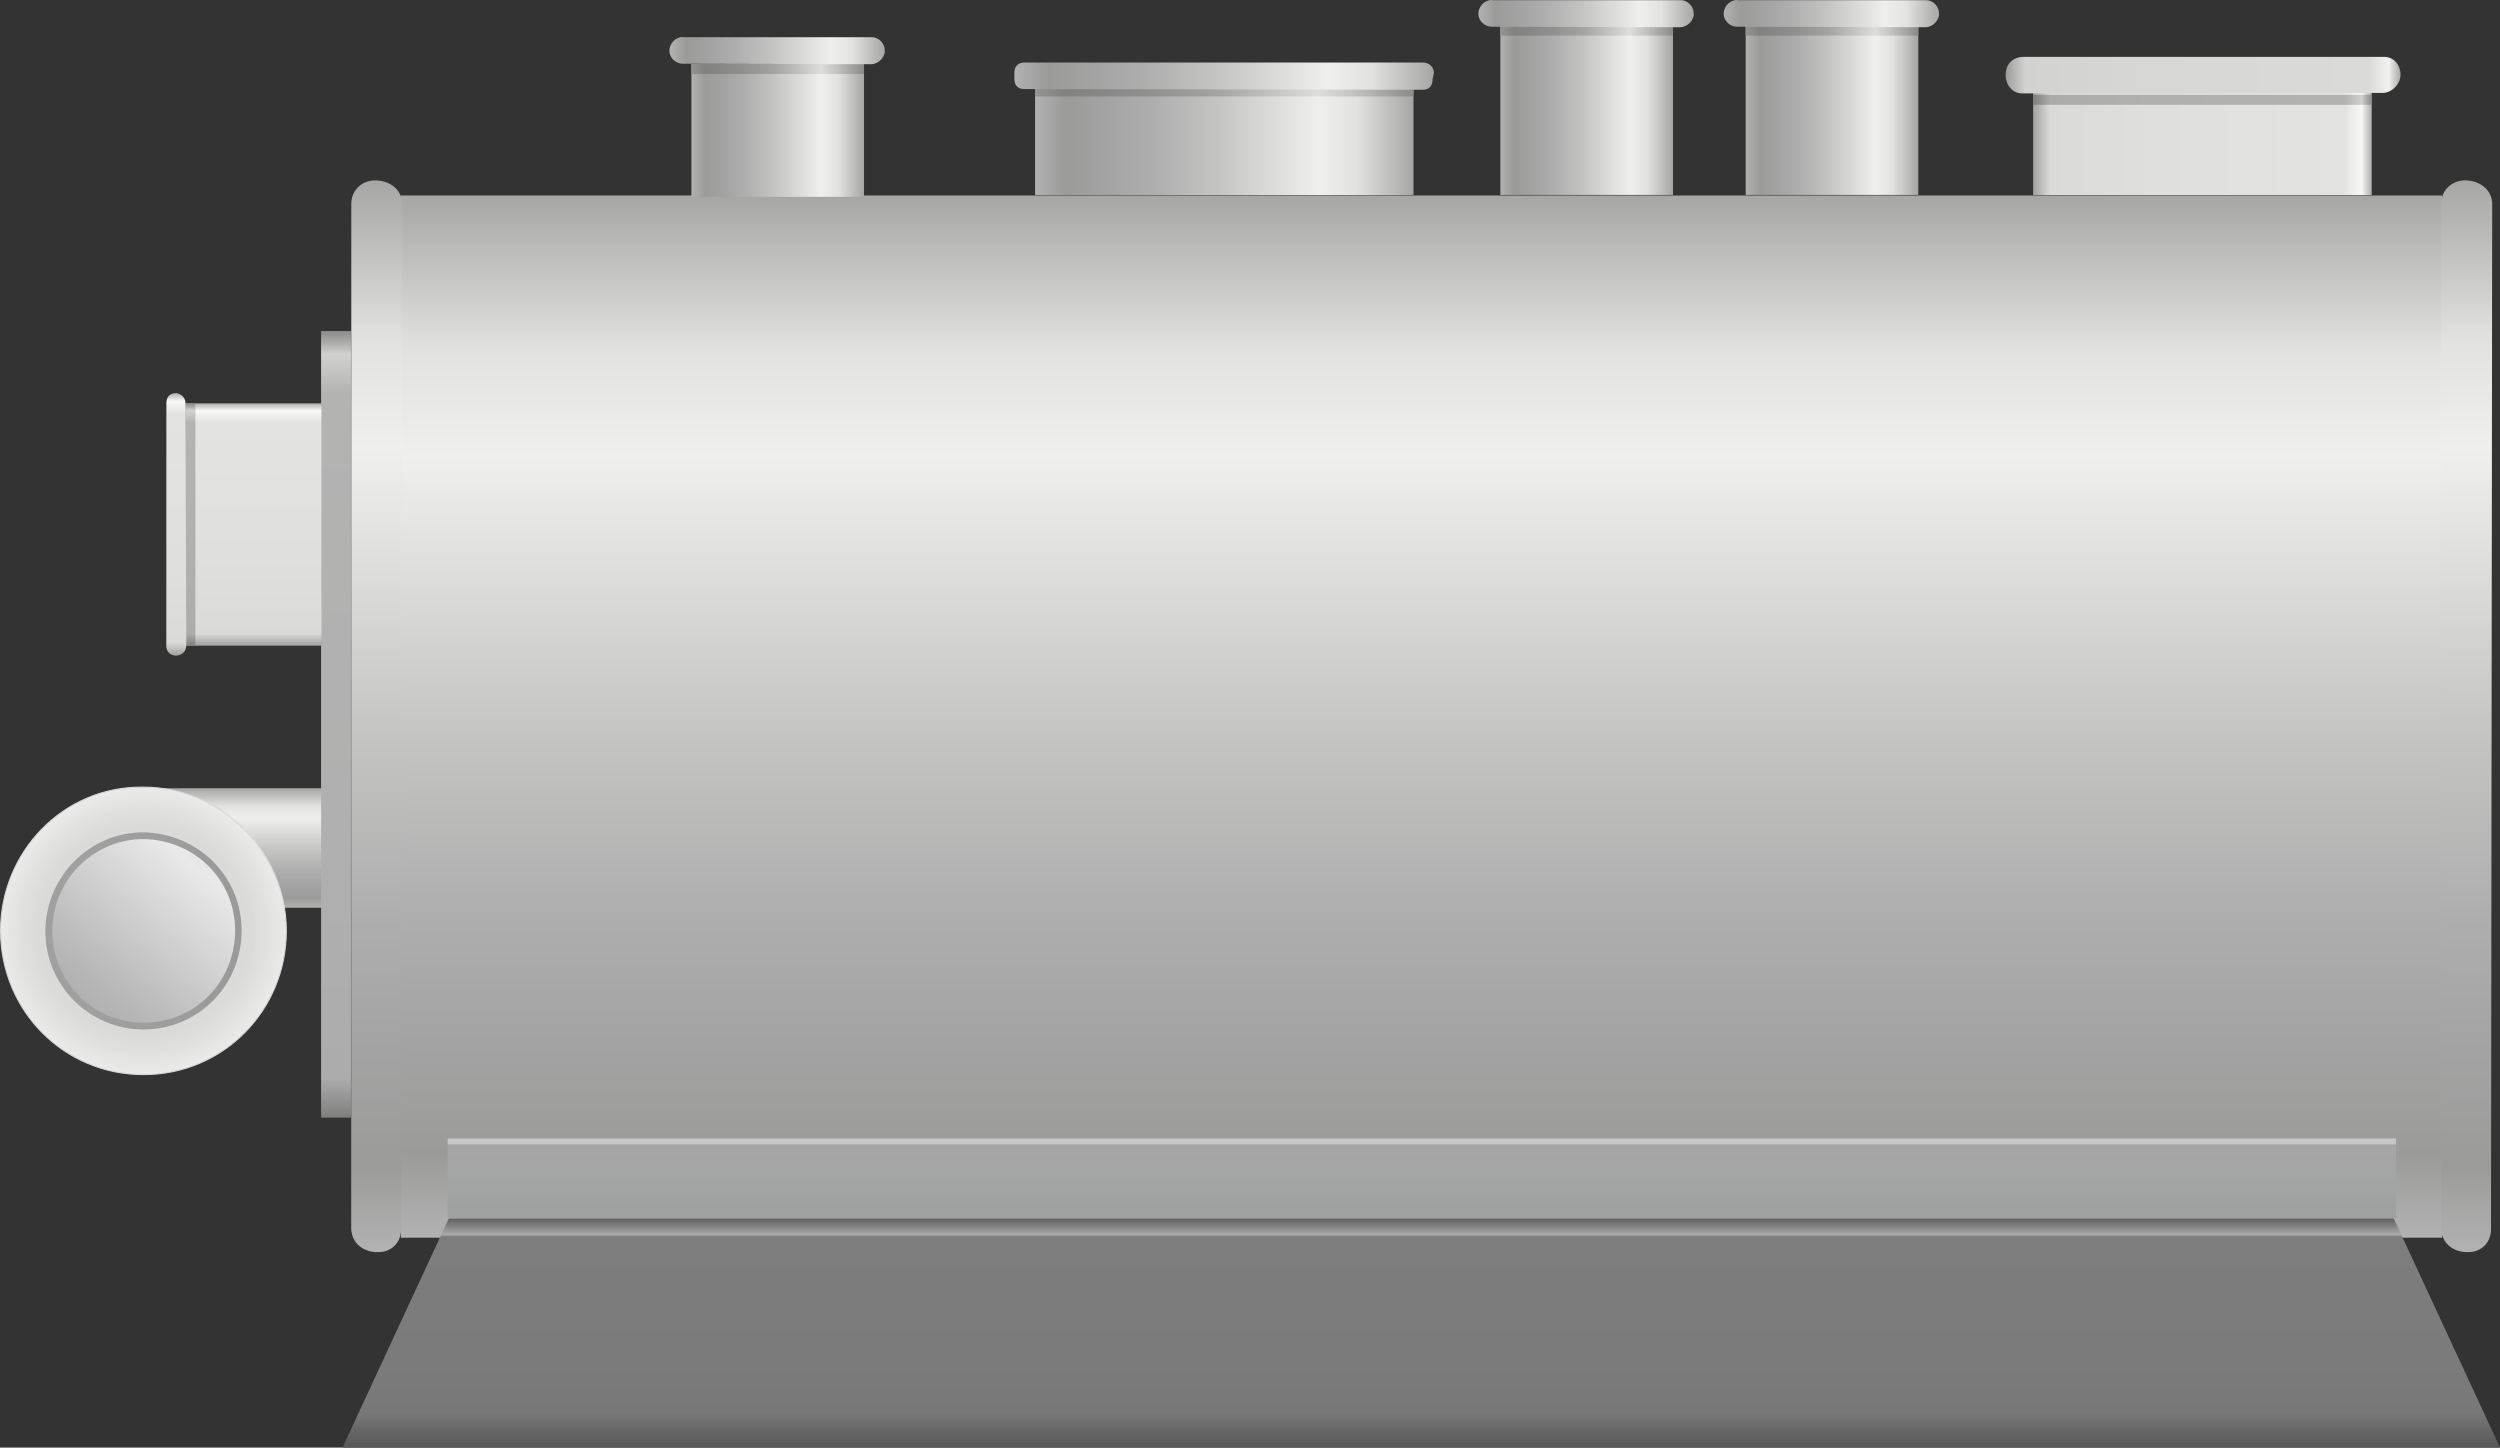
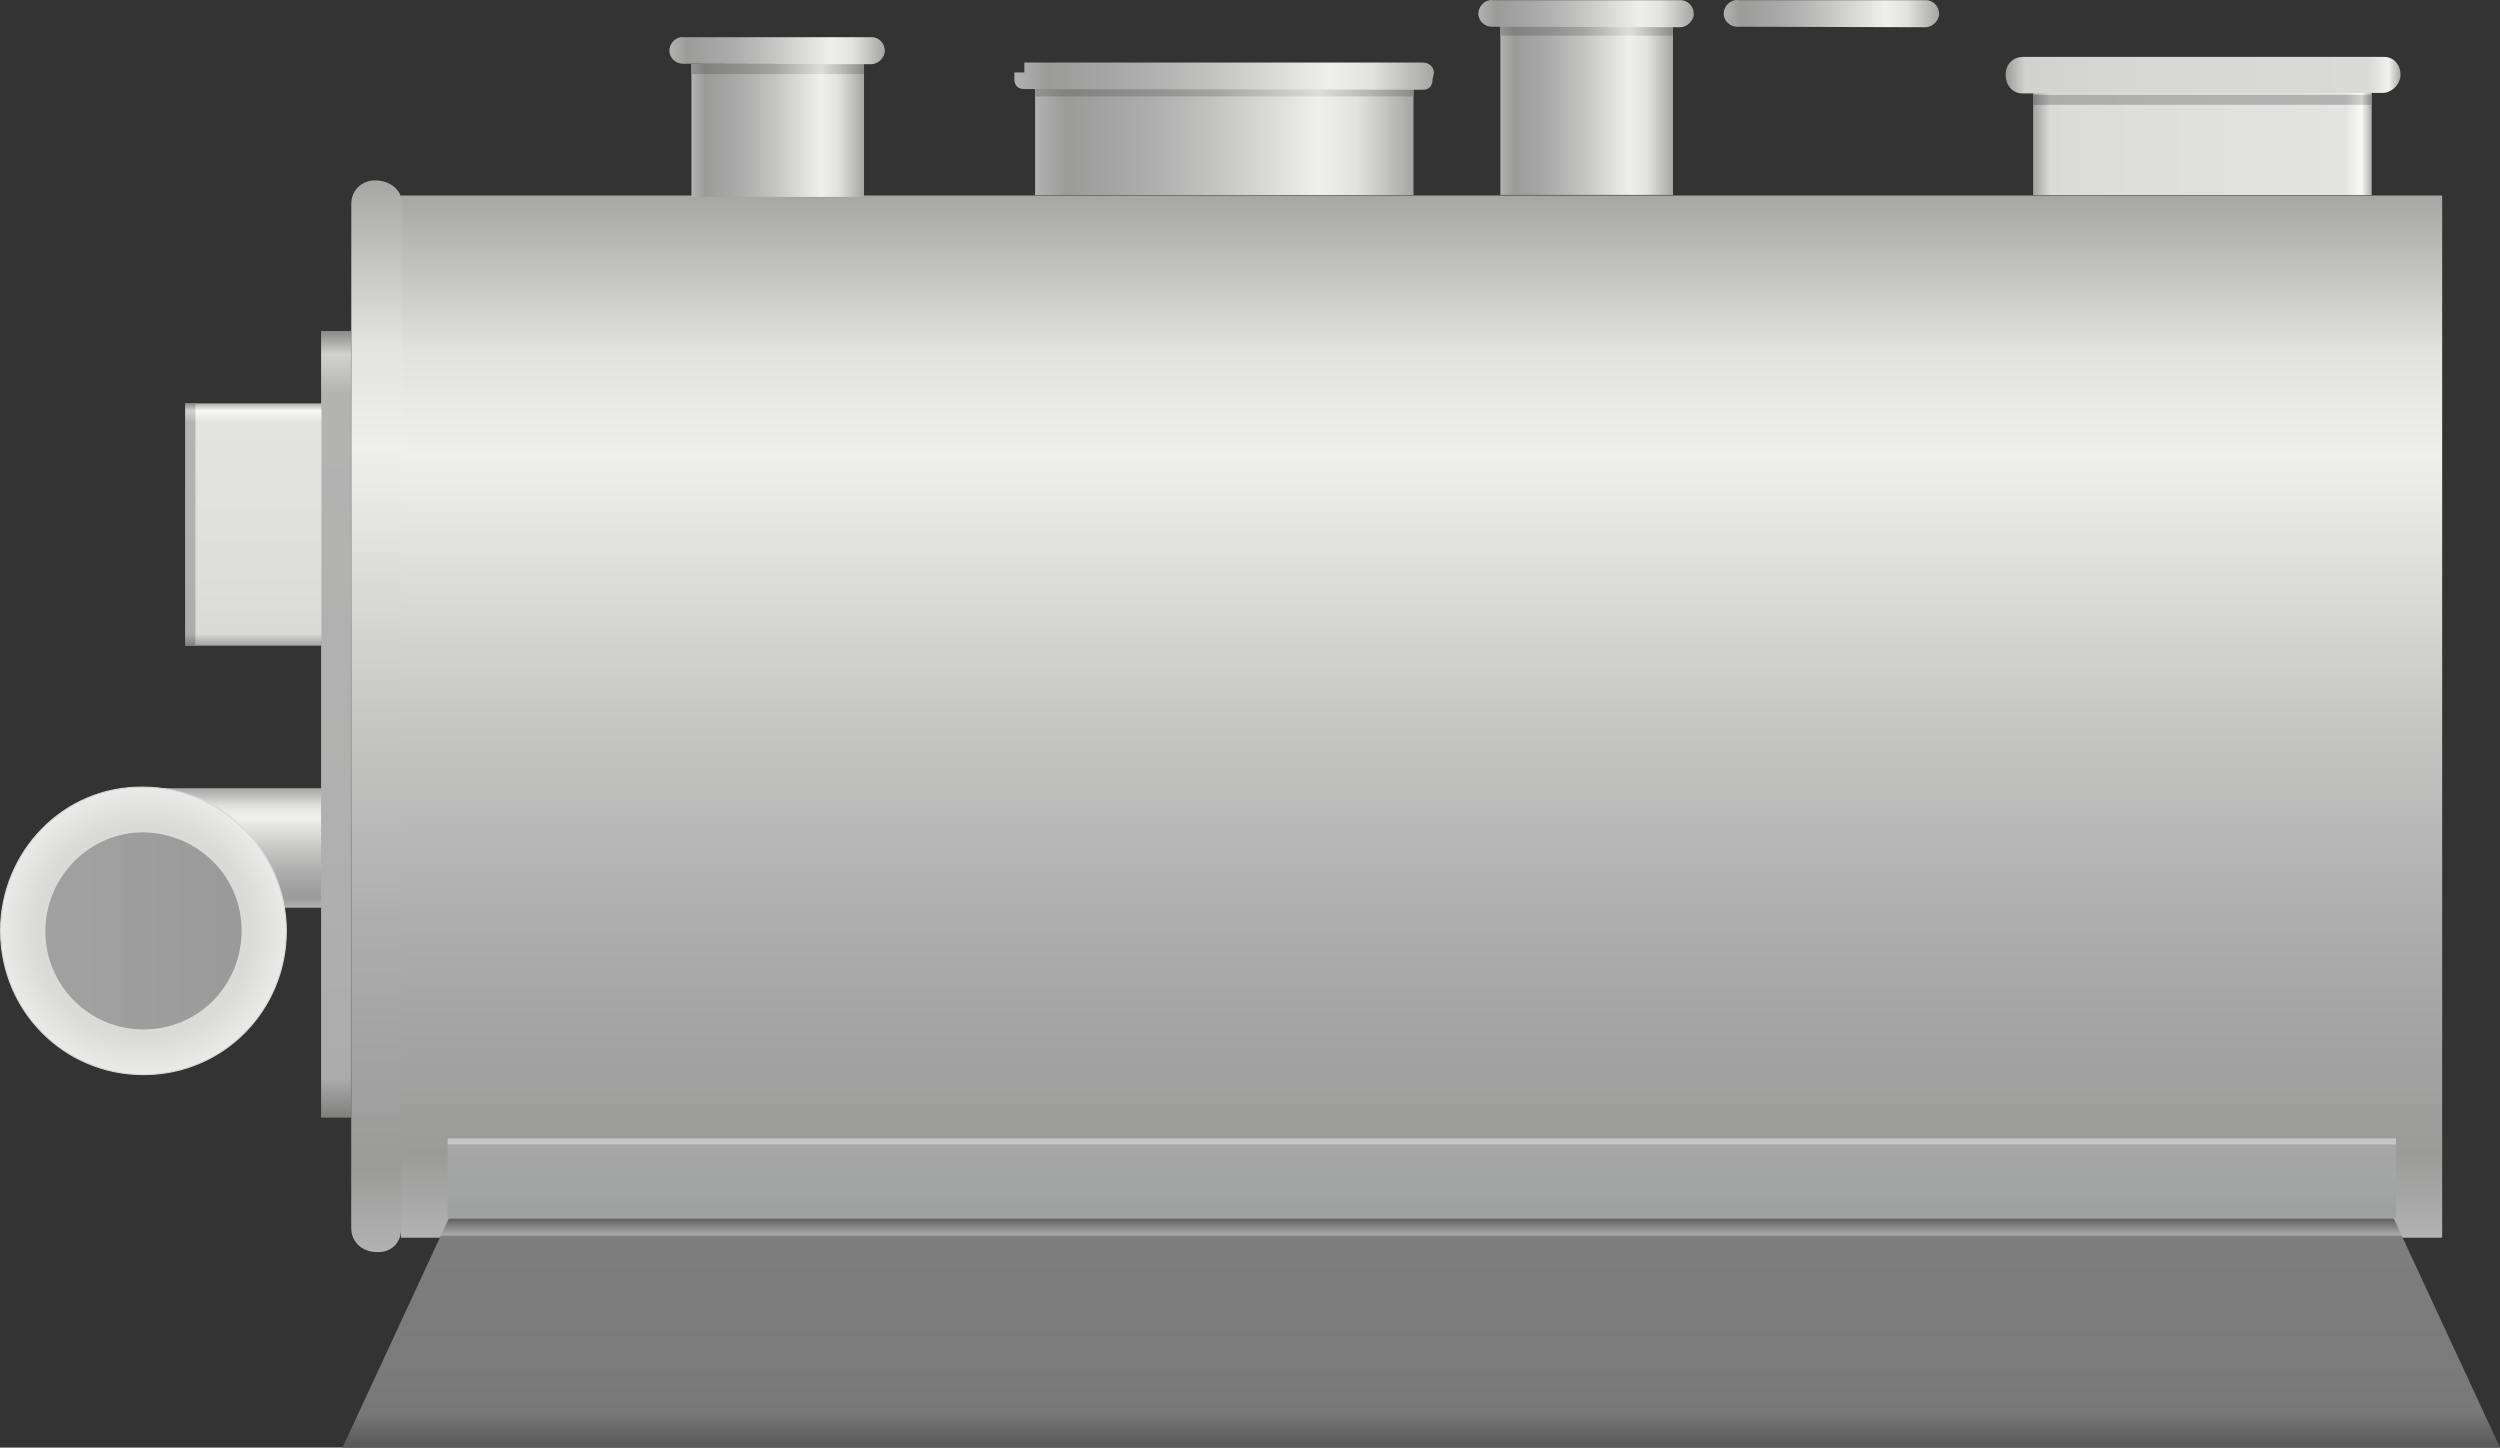
<svg xmlns="http://www.w3.org/2000/svg" preserveAspectRatio="none" version="1.1" id="图层_1" x="0px" y="0px" width="564.894px" height="327.093px" viewBox="0.988 119.977 564.894 327.093" enable-background="new 0.988 119.977 564.894 327.093" xml:space="preserve">
  <rect x="0.988" y="119.977" width="564.894" height="327.093" fill="#333333" stroke="none" />
  <g id="surface46">
    <linearGradient id="SVGID_1_" gradientUnits="userSpaceOnUse" x1="37.306" y1="373.727" x2="1.306" y2="373.727" gradientTransform="matrix(0 -0.75 0.75 0 -225.357 326.065)">
      <stop offset="0" style="stop-color:#A6A6A5" />
      <stop offset="0.15" style="stop-color:#E2E2E1" />
      <stop offset="0.25" style="stop-color:#EFEFEE" />
      <stop offset="0.52" style="stop-color:#C4C4C3" />
      <stop offset="0.69" style="stop-color:#AEAEAE" />
      <stop offset="0.8" style="stop-color:#A4A4A4" />
      <stop offset="0.92" style="stop-color:#9B9B9A" />
      <stop offset="1" style="stop-color:#B2B2B2" />
    </linearGradient>
    <path fill="url(#SVGID_1_)" d="M76.313,325.085v-27h-42.75v27H76.313z" />
    <radialGradient id="SVGID_2_" cx="44.605" cy="359.181" r="61.056" gradientTransform="matrix(0 -0.75 0.75 0 -235.987 363.769)" gradientUnits="userSpaceOnUse">
      <stop offset="0" style="stop-color:#CDCDCC" />
      <stop offset="0.54" style="stop-color:#DBDBDA" />
      <stop offset="0.74" style="stop-color:#EDEDEC" />
      <stop offset="0.91" style="stop-color:#CDCDCC" />
      <stop offset="1" style="stop-color:#DBDBDA" />
    </radialGradient>
    <path fill="url(#SVGID_2_)" stroke="#D4D6DB" stroke-width="0.25" stroke-linejoin="bevel" stroke-miterlimit="10" d="   M33.434,362.792c18,0,32.25-14.539,32.25-32.477c0-17.773-14.457-32.473-32.285-32.473c-17.965-0.301-32.285,14.539-32.285,32.473   c0.07,18.227,14.453,32.477,32.285,32.477H33.434z" />
    <linearGradient id="SVGID_3_" gradientUnits="userSpaceOnUse" x1="224.848" y1="536.927" x2="165.702" y2="536.927" gradientTransform="matrix(-0.75 0 0 0.75 179.867 -72.379)">
      <stop offset="0.16" style="stop-color:#A0A0A0" />
      <stop offset="0.64" style="stop-color:#9D9D9D" />
      <stop offset="0.92" style="stop-color:#9A9A9A" />
    </linearGradient>
    <path fill="url(#SVGID_3_)" d="M55.59,330.089c0,12.75-9.93,22.5-22.18,22.5c-12.32,0-22.18-9.973-22.18-22.273   c0.109-12.227,9.93-22.273,22.18-22.273c12.43,0.297,22.18,9.973,22.18,22.273V330.089z" />
    <linearGradient id="SVGID_4_" gradientUnits="userSpaceOnUse" x1="168.216" y1="509.19" x2="218.222" y2="568.784" gradientTransform="matrix(-0.75 0 0 0.75 178.403 -73.904)">
      <stop offset="0" style="stop-color:#D8D8D8" />
      <stop offset="0.18" style="stop-color:#E9E9E9" />
      <stop offset="0.72" style="stop-color:#BABABA" />
      <stop offset="1" style="stop-color:#A6A6A6" />
    </linearGradient>
-     <path fill="url(#SVGID_4_)" d="M54.125,330.066c0,12-9.25,21-20.66,21c-11.59,0-20.66-9.289-20.66-20.75   c0.07-11.5,9.25-20.746,20.66-20.746c11.66,0.246,20.66,9.289,20.66,20.746V330.066z" />
    <linearGradient id="SVGID_5_" gradientUnits="userSpaceOnUse" x1="509.726" y1="201.303" x2="509.726" y2="-112.698" gradientTransform="matrix(0.75 0 0 -0.75 -60.104 315.125)">
      <stop offset="0" style="stop-color:#A6A6A5" />
      <stop offset="0.15" style="stop-color:#E2E2E1" />
      <stop offset="0.25" style="stop-color:#EFEFEE" />
      <stop offset="0.52" style="stop-color:#C4C4C3" />
      <stop offset="0.69" style="stop-color:#AEAEAE" />
      <stop offset="0.8" style="stop-color:#A4A4A4" />
      <stop offset="0.92" style="stop-color:#9B9B9A" />
      <stop offset="1" style="stop-color:#B2B2B2" />
    </linearGradient>
    <path fill="url(#SVGID_5_)" d="M91.566,164.148h461.25v235.5H91.566V164.148z" />
    <linearGradient id="SVGID_6_" gradientUnits="userSpaceOnUse" x1="209.888" y1="201.302" x2="209.888" y2="-121.606" gradientTransform="matrix(0.75 0 0 -0.75 -71.3 311.702)">
      <stop offset="0" style="stop-color:#A6A6A5" />
      <stop offset="0.15" style="stop-color:#E2E2E1" />
      <stop offset="0.25" style="stop-color:#EFEFEE" />
      <stop offset="0.52" style="stop-color:#C4C4C3" />
      <stop offset="0.69" style="stop-color:#AEAEAE" />
      <stop offset="0.8" style="stop-color:#A4A4A4" />
      <stop offset="0.92" style="stop-color:#9B9B9A" />
      <stop offset="1" style="stop-color:#B2B2B2" />
    </linearGradient>
    <path fill="url(#SVGID_6_)" d="M85.617,160.727c3.75,0,6.266,2.363,6.266,5.359l-0.266,231.64c0,3-2.156,5.18-5.141,5.18   c-3.859,0.07-6.129-2.465-6.129-5.465l0.02-231.464c0-3,2.398-5.25,5.387-5.25H85.617z" />
    <linearGradient id="SVGID_7_" gradientUnits="userSpaceOnUse" x1="209.886" y1="201.303" x2="209.886" y2="-121.606" gradientTransform="matrix(0.75 0 0 -0.75 400.933 311.702)">
      <stop offset="0" style="stop-color:#A6A6A5" />
      <stop offset="0.15" style="stop-color:#E2E2E1" />
      <stop offset="0.25" style="stop-color:#EFEFEE" />
      <stop offset="0.52" style="stop-color:#C4C4C3" />
      <stop offset="0.69" style="stop-color:#AEAEAE" />
      <stop offset="0.8" style="stop-color:#A4A4A4" />
      <stop offset="0.92" style="stop-color:#9B9B9A" />
      <stop offset="1" style="stop-color:#B2B2B2" />
    </linearGradient>
-     <path fill="url(#SVGID_7_)" d="M557.851,160.727c3.75,0,6.266,2.363,6.266,5.359l-0.266,231.64c0,3-2.156,5.18-5.145,5.18   c-3.855,0.07-6.129-2.465-6.129-5.465l0.023-231.464c0-3,2.398-5.25,5.387-5.25H557.851z" />
    <linearGradient id="SVGID_8_" gradientUnits="userSpaceOnUse" x1="254.226" y1="181.303" x2="202.226" y2="181.303" gradientTransform="matrix(0.75 0 0 -0.75 5.549 285.434)">
      <stop offset="0" style="stop-color:#A6A6A5" />
      <stop offset="0.15" style="stop-color:#E2E2E1" />
      <stop offset="0.25" style="stop-color:#EFEFEE" />
      <stop offset="0.52" style="stop-color:#C4C4C3" />
      <stop offset="0.69" style="stop-color:#AEAEAE" />
      <stop offset="0.8" style="stop-color:#A4A4A4" />
      <stop offset="0.92" style="stop-color:#9B9B9A" />
      <stop offset="1" style="stop-color:#B2B2B2" />
    </linearGradient>
    <path fill="url(#SVGID_8_)" d="M157.219,134.457h39v30h-39V134.457z" />
    <linearGradient id="SVGID_9_" gradientUnits="userSpaceOnUse" x1="316.225" y1="185.303" x2="202.226" y2="185.303" gradientTransform="matrix(0.75 0 0 -0.75 83.205 291.03)">
      <stop offset="0" style="stop-color:#A6A6A5" />
      <stop offset="0.15" style="stop-color:#E2E2E1" />
      <stop offset="0.25" style="stop-color:#EFEFEE" />
      <stop offset="0.52" style="stop-color:#C4C4C3" />
      <stop offset="0.69" style="stop-color:#AEAEAE" />
      <stop offset="0.8" style="stop-color:#A4A4A4" />
      <stop offset="0.92" style="stop-color:#9B9B9A" />
      <stop offset="1" style="stop-color:#B2B2B2" />
    </linearGradient>
    <path fill="url(#SVGID_9_)" d="M234.875,140.055h85.5v24h-85.5V140.055z" />
    <linearGradient id="SVGID_10_" gradientUnits="userSpaceOnUse" x1="254.226" y1="175.805" x2="202.226" y2="175.805" gradientTransform="matrix(0.75 0 0 -0.75 188.342 276.747)">
      <stop offset="0" style="stop-color:#A6A6A5" />
      <stop offset="0.15" style="stop-color:#E2E2E1" />
      <stop offset="0.25" style="stop-color:#EFEFEE" />
      <stop offset="0.52" style="stop-color:#C4C4C3" />
      <stop offset="0.69" style="stop-color:#AEAEAE" />
      <stop offset="0.8" style="stop-color:#A4A4A4" />
      <stop offset="0.92" style="stop-color:#9B9B9A" />
      <stop offset="1" style="stop-color:#B2B2B2" />
    </linearGradient>
    <path fill="url(#SVGID_10_)" d="M340.011,125.77h39v38.25h-39V125.77z" />
    <linearGradient id="SVGID_11_" gradientUnits="userSpaceOnUse" x1="254.222" y1="175.807" x2="202.222" y2="175.807" gradientTransform="matrix(0.75 0 0 -0.75 243.774 276.748)">
      <stop offset="0" style="stop-color:#A6A6A5" />
      <stop offset="0.15" style="stop-color:#E2E2E1" />
      <stop offset="0.25" style="stop-color:#EFEFEE" />
      <stop offset="0.52" style="stop-color:#C4C4C3" />
      <stop offset="0.69" style="stop-color:#AEAEAE" />
      <stop offset="0.8" style="stop-color:#A4A4A4" />
      <stop offset="0.92" style="stop-color:#9B9B9A" />
      <stop offset="1" style="stop-color:#B2B2B2" />
    </linearGradient>
-     <path fill="url(#SVGID_11_)" d="M395.441,125.77h39v38.25h-39V125.77z" />
    <linearGradient id="SVGID_12_" gradientUnits="userSpaceOnUse" x1="304.223" y1="185.303" x2="202.224" y2="185.303" gradientTransform="matrix(0.75 0 0 -0.75 308.726 291.03)">
      <stop offset="0" style="stop-color:#AEAEAD" />
      <stop offset="0.03" style="stop-color:#F8F8F7" />
      <stop offset="0.08" style="stop-color:#E3E3E2" />
      <stop offset="0.64" style="stop-color:#DFDFDE" />
      <stop offset="0.95" style="stop-color:#DADAD9" />
      <stop offset="1" style="stop-color:#A2A2A1" />
    </linearGradient>
    <path fill="url(#SVGID_12_)" d="M460.394,140.055h76.5v24h-76.5V140.055z" />
    <linearGradient id="SVGID_13_" gradientUnits="userSpaceOnUse" x1="316.223" y1="199.805" x2="202.224" y2="199.805" gradientTransform="matrix(0.75 0 0 -0.75 83.203 290.505)">
      <stop offset="0" style="stop-color:#8A8A89" />
      <stop offset="0.15" style="stop-color:#C0C0BF" />
      <stop offset="0.25" style="stop-color:#DDDDDD" />
      <stop offset="0.52" style="stop-color:#A3A3A2" />
      <stop offset="0.69" style="stop-color:#919190" />
      <stop offset="0.8" style="stop-color:#898988" />
      <stop offset="0.92" style="stop-color:#818180" />
      <stop offset="1" style="stop-color:#949494" />
    </linearGradient>
    <path fill="url(#SVGID_13_)" d="M234.871,139.527h85.5v2.25h-85.5V139.527z" />
    <linearGradient id="SVGID_14_" gradientUnits="userSpaceOnUse" x1="328.635" y1="197.208" x2="202.224" y2="197.208" gradientTransform="matrix(0.75 0 0 -0.75 78.526 285.08)">
      <stop offset="0" style="stop-color:#A6A6A5" />
      <stop offset="0.15" style="stop-color:#E2E2E1" />
      <stop offset="0.25" style="stop-color:#EFEFEE" />
      <stop offset="0.52" style="stop-color:#C4C4C3" />
      <stop offset="0.69" style="stop-color:#AEAEAE" />
      <stop offset="0.8" style="stop-color:#A4A4A4" />
      <stop offset="0.92" style="stop-color:#9B9B9A" />
      <stop offset="1" style="stop-color:#B2B2B2" />
    </linearGradient>
-     <path fill="url(#SVGID_14_)" d="M232.445,134.102h90c1.5,0,2.559,1.051,2.559,2.348l-0.309,1.402c0,1.5-0.789,2.398-2.086,2.398   l-90.164-0.148c-1.5,0-2.25-0.902-2.25-2.203v-1.547c0-1.5,0.988-2.25,2.281-2.25H232.445z" />
+     <path fill="url(#SVGID_14_)" d="M232.445,134.102h90c1.5,0,2.559,1.051,2.559,2.348l-0.309,1.402c0,1.5-0.789,2.398-2.086,2.398   l-90.164-0.148c-1.5,0-2.25-0.902-2.25-2.203v-1.547H232.445z" />
    <linearGradient id="SVGID_15_" gradientUnits="userSpaceOnUse" x1="254.226" y1="199.803" x2="202.226" y2="199.803" gradientTransform="matrix(0.75 0 0 -0.75 5.549 285.434)">
      <stop offset="0" style="stop-color:#8A8A89" />
      <stop offset="0.15" style="stop-color:#C0C0BF" />
      <stop offset="0.25" style="stop-color:#DDDDDD" />
      <stop offset="0.52" style="stop-color:#A3A3A2" />
      <stop offset="0.69" style="stop-color:#919190" />
      <stop offset="0.8" style="stop-color:#898988" />
      <stop offset="0.92" style="stop-color:#818180" />
      <stop offset="1" style="stop-color:#949494" />
    </linearGradient>
    <path fill="url(#SVGID_15_)" d="M157.219,134.457h39v2.25h-39V134.457z" />
    <linearGradient id="SVGID_16_" gradientUnits="userSpaceOnUse" x1="267.124" y1="197.254" x2="202.224" y2="197.254" gradientTransform="matrix(0.75 0 0 -0.75 0.574 279.352)">
      <stop offset="0" style="stop-color:#A6A6A5" />
      <stop offset="0.15" style="stop-color:#E2E2E1" />
      <stop offset="0.25" style="stop-color:#EFEFEE" />
      <stop offset="0.52" style="stop-color:#C4C4C3" />
      <stop offset="0.69" style="stop-color:#AEAEAE" />
      <stop offset="0.8" style="stop-color:#A4A4A4" />
      <stop offset="0.92" style="stop-color:#9B9B9A" />
      <stop offset="1" style="stop-color:#B2B2B2" />
    </linearGradient>
    <path fill="url(#SVGID_16_)" d="M155.242,128.375h42.75c1.5,0,2.922,1.336,2.922,3.039c0.078,1.461-1.414,3.074-3.109,3.074   l-42.563-0.113c-1.5,0-3-1.262-3-2.961c0-1.539,1.328-3.078,3.02-3.078L155.242,128.375z" />
    <linearGradient id="SVGID_17_" gradientUnits="userSpaceOnUse" x1="254.226" y1="199.805" x2="202.226" y2="199.805" gradientTransform="matrix(0.75 0 0 -0.75 188.342 276.747)">
      <stop offset="0" style="stop-color:#8A8A89" />
      <stop offset="0.15" style="stop-color:#C0C0BF" />
      <stop offset="0.25" style="stop-color:#DDDDDD" />
      <stop offset="0.52" style="stop-color:#A3A3A2" />
      <stop offset="0.69" style="stop-color:#919190" />
      <stop offset="0.8" style="stop-color:#898988" />
      <stop offset="0.92" style="stop-color:#818180" />
      <stop offset="1" style="stop-color:#949494" />
    </linearGradient>
    <path fill="url(#SVGID_17_)" d="M340.011,125.77h39v2.25h-39V125.77z" />
    <linearGradient id="SVGID_18_" gradientUnits="userSpaceOnUse" x1="254.222" y1="199.805" x2="202.222" y2="199.805" gradientTransform="matrix(0.75 0 0 -0.75 243.774 276.747)">
      <stop offset="0" style="stop-color:#8A8A89" />
      <stop offset="0.15" style="stop-color:#C0C0BF" />
      <stop offset="0.25" style="stop-color:#DDDDDD" />
      <stop offset="0.52" style="stop-color:#A3A3A2" />
      <stop offset="0.69" style="stop-color:#919190" />
      <stop offset="0.8" style="stop-color:#898988" />
      <stop offset="0.92" style="stop-color:#818180" />
      <stop offset="1" style="stop-color:#949494" />
    </linearGradient>
-     <path fill="url(#SVGID_18_)" d="M395.441,125.77h39v2.25h-39V125.77z" />
    <linearGradient id="SVGID_19_" gradientUnits="userSpaceOnUse" x1="267.126" y1="197.254" x2="202.226" y2="197.254" gradientTransform="matrix(0.75 0 0 -0.75 238.799 270.994)">
      <stop offset="0" style="stop-color:#A6A6A5" />
      <stop offset="0.15" style="stop-color:#E2E2E1" />
      <stop offset="0.25" style="stop-color:#EFEFEE" />
      <stop offset="0.52" style="stop-color:#C4C4C3" />
      <stop offset="0.69" style="stop-color:#AEAEAE" />
      <stop offset="0.8" style="stop-color:#A4A4A4" />
      <stop offset="0.92" style="stop-color:#9B9B9A" />
      <stop offset="1" style="stop-color:#B2B2B2" />
    </linearGradient>
    <path fill="url(#SVGID_19_)" d="M393.468,120.016h42.75c1.5,0,2.922,1.34,2.922,3.039c0.078,1.461-1.418,3.078-3.109,3.078   l-42.563-0.117c-1.5,0-3-1.262-3-2.961c0-1.539,1.324-3.078,3.02-3.078L393.468,120.016z" />
    <linearGradient id="SVGID_20_" gradientUnits="userSpaceOnUse" x1="267.124" y1="197.254" x2="202.225" y2="197.254" gradientTransform="matrix(0.75 0 0 -0.75 183.366 270.994)">
      <stop offset="0" style="stop-color:#A6A6A5" />
      <stop offset="0.15" style="stop-color:#E2E2E1" />
      <stop offset="0.25" style="stop-color:#EFEFEE" />
      <stop offset="0.52" style="stop-color:#C4C4C3" />
      <stop offset="0.69" style="stop-color:#AEAEAE" />
      <stop offset="0.8" style="stop-color:#A4A4A4" />
      <stop offset="0.92" style="stop-color:#9B9B9A" />
      <stop offset="1" style="stop-color:#B2B2B2" />
    </linearGradient>
    <path fill="url(#SVGID_20_)" d="M338.035,120.016h42.75c1.5,0,2.922,1.34,2.922,3.039c0.078,1.461-1.414,3.078-3.109,3.078   l-42.563-0.117c-1.5,0-3-1.262-3-2.961c0-1.539,1.328-3.078,3.02-3.078L338.035,120.016z" />
    <linearGradient id="SVGID_21_" gradientUnits="userSpaceOnUse" x1="304.223" y1="199.806" x2="202.224" y2="199.806" gradientTransform="matrix(0.75 0 0 -0.75 308.726 292.389)">
      <stop offset="0" style="stop-color:#888888" />
      <stop offset="0.03" style="stop-color:#D0D0CF" />
      <stop offset="0.08" style="stop-color:#B2B2B2" />
      <stop offset="0.64" style="stop-color:#B0B0AF" />
      <stop offset="0.95" style="stop-color:#ACACAB" />
      <stop offset="1" style="stop-color:#7E7E7E" />
    </linearGradient>
    <path fill="url(#SVGID_21_)" d="M460.394,141.41h76.5v2.25h-76.5V141.41z" />
    <linearGradient id="SVGID_22_" gradientUnits="userSpaceOnUse" x1="321.2" y1="195.805" x2="202.226" y2="195.805" gradientTransform="matrix(0.75 0 0 -0.75 302.506 283.807)">
      <stop offset="0" style="stop-color:#A8A8A7" />
      <stop offset="0.03" style="stop-color:#F1F1F0" />
      <stop offset="0.08" style="stop-color:#DADAD9" />
      <stop offset="0.64" style="stop-color:#D7D7D6" />
      <stop offset="0.95" style="stop-color:#D2D2D1" />
      <stop offset="1" style="stop-color:#9C9C9B" />
    </linearGradient>
    <path fill="url(#SVGID_22_)" d="M457.925,132.828h81.75c2.25,0,3.73,1.824,3.73,4.074c0.02,1.926-1.844,4.074-4.082,4.074   l-81.398,0.102c-2.25,0-3.75-1.926-3.75-4.176c0-2.574,1.785-4.074,4.027-4.074H457.925z" />
    <linearGradient id="SVGID_23_" gradientUnits="userSpaceOnUse" x1="527.224" y1="201.305" x2="527.224" y2="132.304" gradientTransform="matrix(0.75 0 0 -0.75 -73.286 546.297)">
      <stop offset="0" style="stop-color:#5F5F5F" />
      <stop offset="0.07" style="stop-color:#A9A9AA" />
      <stop offset="0.08" style="stop-color:#7D7D7E" />
      <stop offset="0.64" style="stop-color:#7B7B7C" />
      <stop offset="0.85" style="stop-color:#787879" />
      <stop offset="1" style="stop-color:#575758" />
    </linearGradient>
    <path fill="url(#SVGID_23_)" d="M102.383,395.32h439.5l24,51.75h-487.5L102.383,395.32z" />
    <linearGradient id="SVGID_24_" gradientUnits="userSpaceOnUse" x1="495.724" y1="201.303" x2="495.724" y2="177.302" gradientTransform="matrix(0.75 0 0 -0.75 -49.532 528.194)">
      <stop offset="0.07" style="stop-color:#C6C7C7" />
      <stop offset="0.08" style="stop-color:#A6A6A6" />
      <stop offset="0.64" style="stop-color:#A3A4A4" />
      <stop offset="0.85" style="stop-color:#9FA0A0" />
    </linearGradient>
    <path fill="url(#SVGID_24_)" d="M102.137,395.218h440.25v-18h-440.25V395.218z" />
    <linearGradient id="SVGID_25_" gradientUnits="userSpaceOnUse" x1="206.727" y1="201.302" x2="206.727" y2="-35.697" gradientTransform="matrix(0.75 0 0 -0.75 -78.132 345.738)">
      <stop offset="0" style="stop-color:#898988" />
      <stop offset="0.03" style="stop-color:#D1D1D0" />
      <stop offset="0.08" style="stop-color:#B3B3B2" />
      <stop offset="0.64" style="stop-color:#B0B0B0" />
      <stop offset="0.95" style="stop-color:#ACACAC" />
      <stop offset="1" style="stop-color:#7F7F7E" />
    </linearGradient>
    <path fill="url(#SVGID_25_)" d="M80.289,194.762h-6.75v177.75h6.75V194.762z" />
    <linearGradient id="SVGID_26_" gradientUnits="userSpaceOnUse" x1="222.723" y1="201.303" x2="222.723" y2="128.303" gradientTransform="matrix(0.75 0 0 -0.75 -108.776 362.102)">
      <stop offset="0" style="stop-color:#AEAEAD" />
      <stop offset="0.03" style="stop-color:#F8F8F7" />
      <stop offset="0.08" style="stop-color:#E3E3E2" />
      <stop offset="0.64" style="stop-color:#DFDFDE" />
      <stop offset="0.95" style="stop-color:#DADAD9" />
      <stop offset="1" style="stop-color:#A2A2A1" />
    </linearGradient>
    <path fill="url(#SVGID_26_)" d="M73.641,211.125h-30.75v54.75h30.75V211.125z" />
    <linearGradient id="SVGID_27_" gradientUnits="userSpaceOnUse" x1="203.724" y1="201.303" x2="203.724" y2="128.303" gradientTransform="matrix(0.75 0 0 -0.75 -108.777 362.102)">
      <stop offset="0" style="stop-color:#898988" />
      <stop offset="0.03" style="stop-color:#D1D1D0" />
      <stop offset="0.08" style="stop-color:#B3B3B2" />
      <stop offset="0.64" style="stop-color:#B0B0B0" />
      <stop offset="0.95" style="stop-color:#ACACAC" />
      <stop offset="1" style="stop-color:#7F7F7E" />
    </linearGradient>
    <path fill="url(#SVGID_27_)" d="M45.141,211.125h-2.25v54.75h2.25V211.125z" />
    <linearGradient id="SVGID_28_" gradientUnits="userSpaceOnUse" x1="205.213" y1="201.303" x2="205.213" y2="122.209" gradientTransform="matrix(0.75 0 0 -0.75 -113.086 359.782)">
      <stop offset="0" style="stop-color:#AEAEAD" />
      <stop offset="0.03" style="stop-color:#F8F8F7" />
      <stop offset="0.08" style="stop-color:#E3E3E2" />
      <stop offset="0.64" style="stop-color:#DFDFDE" />
      <stop offset="0.95" style="stop-color:#DADAD9" />
      <stop offset="1" style="stop-color:#A2A2A1" />
    </linearGradient>
-     <path fill="url(#SVGID_28_)" d="M40.832,208.805c0.75,0,2.059,0.914,2.059,2.117l0.191,54.883c0,1.5-1.16,2.32-2.352,2.32   c-1.398-0.07-2.164-0.973-2.164-2.172l0.016-54.898c0-1.5,0.953-2.25,2.148-2.25H40.832z" />
  </g>
</svg>